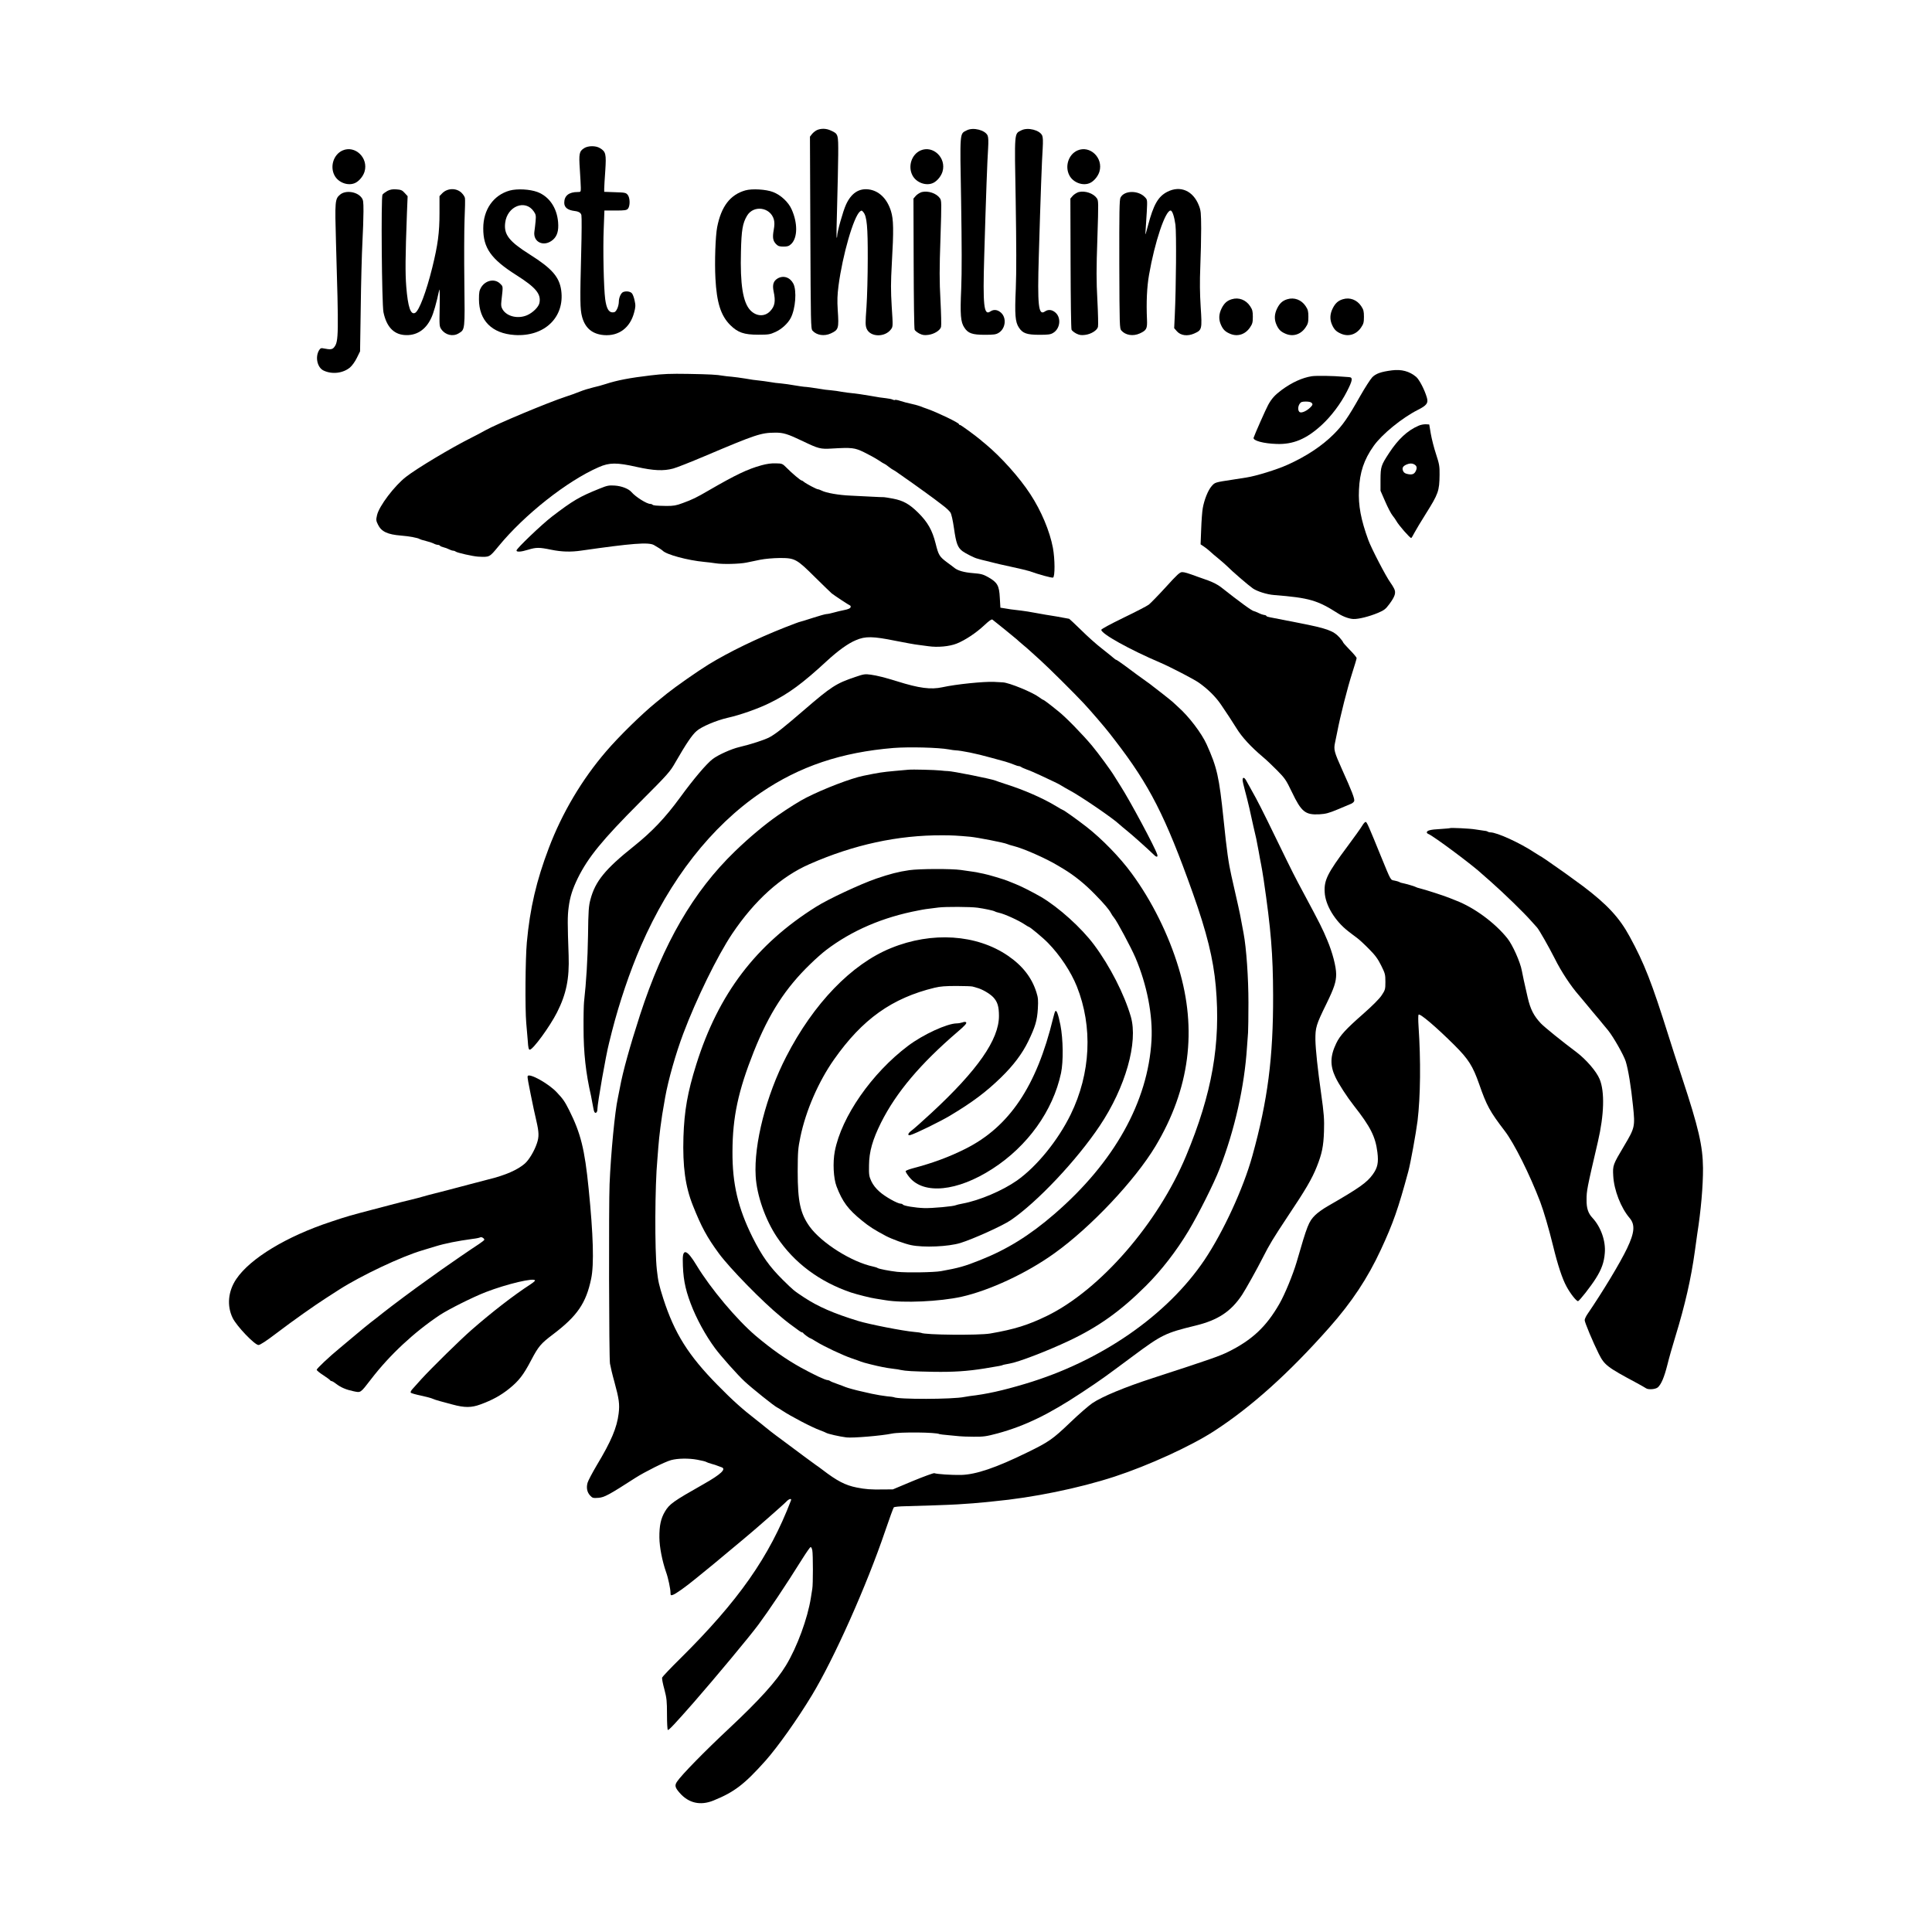
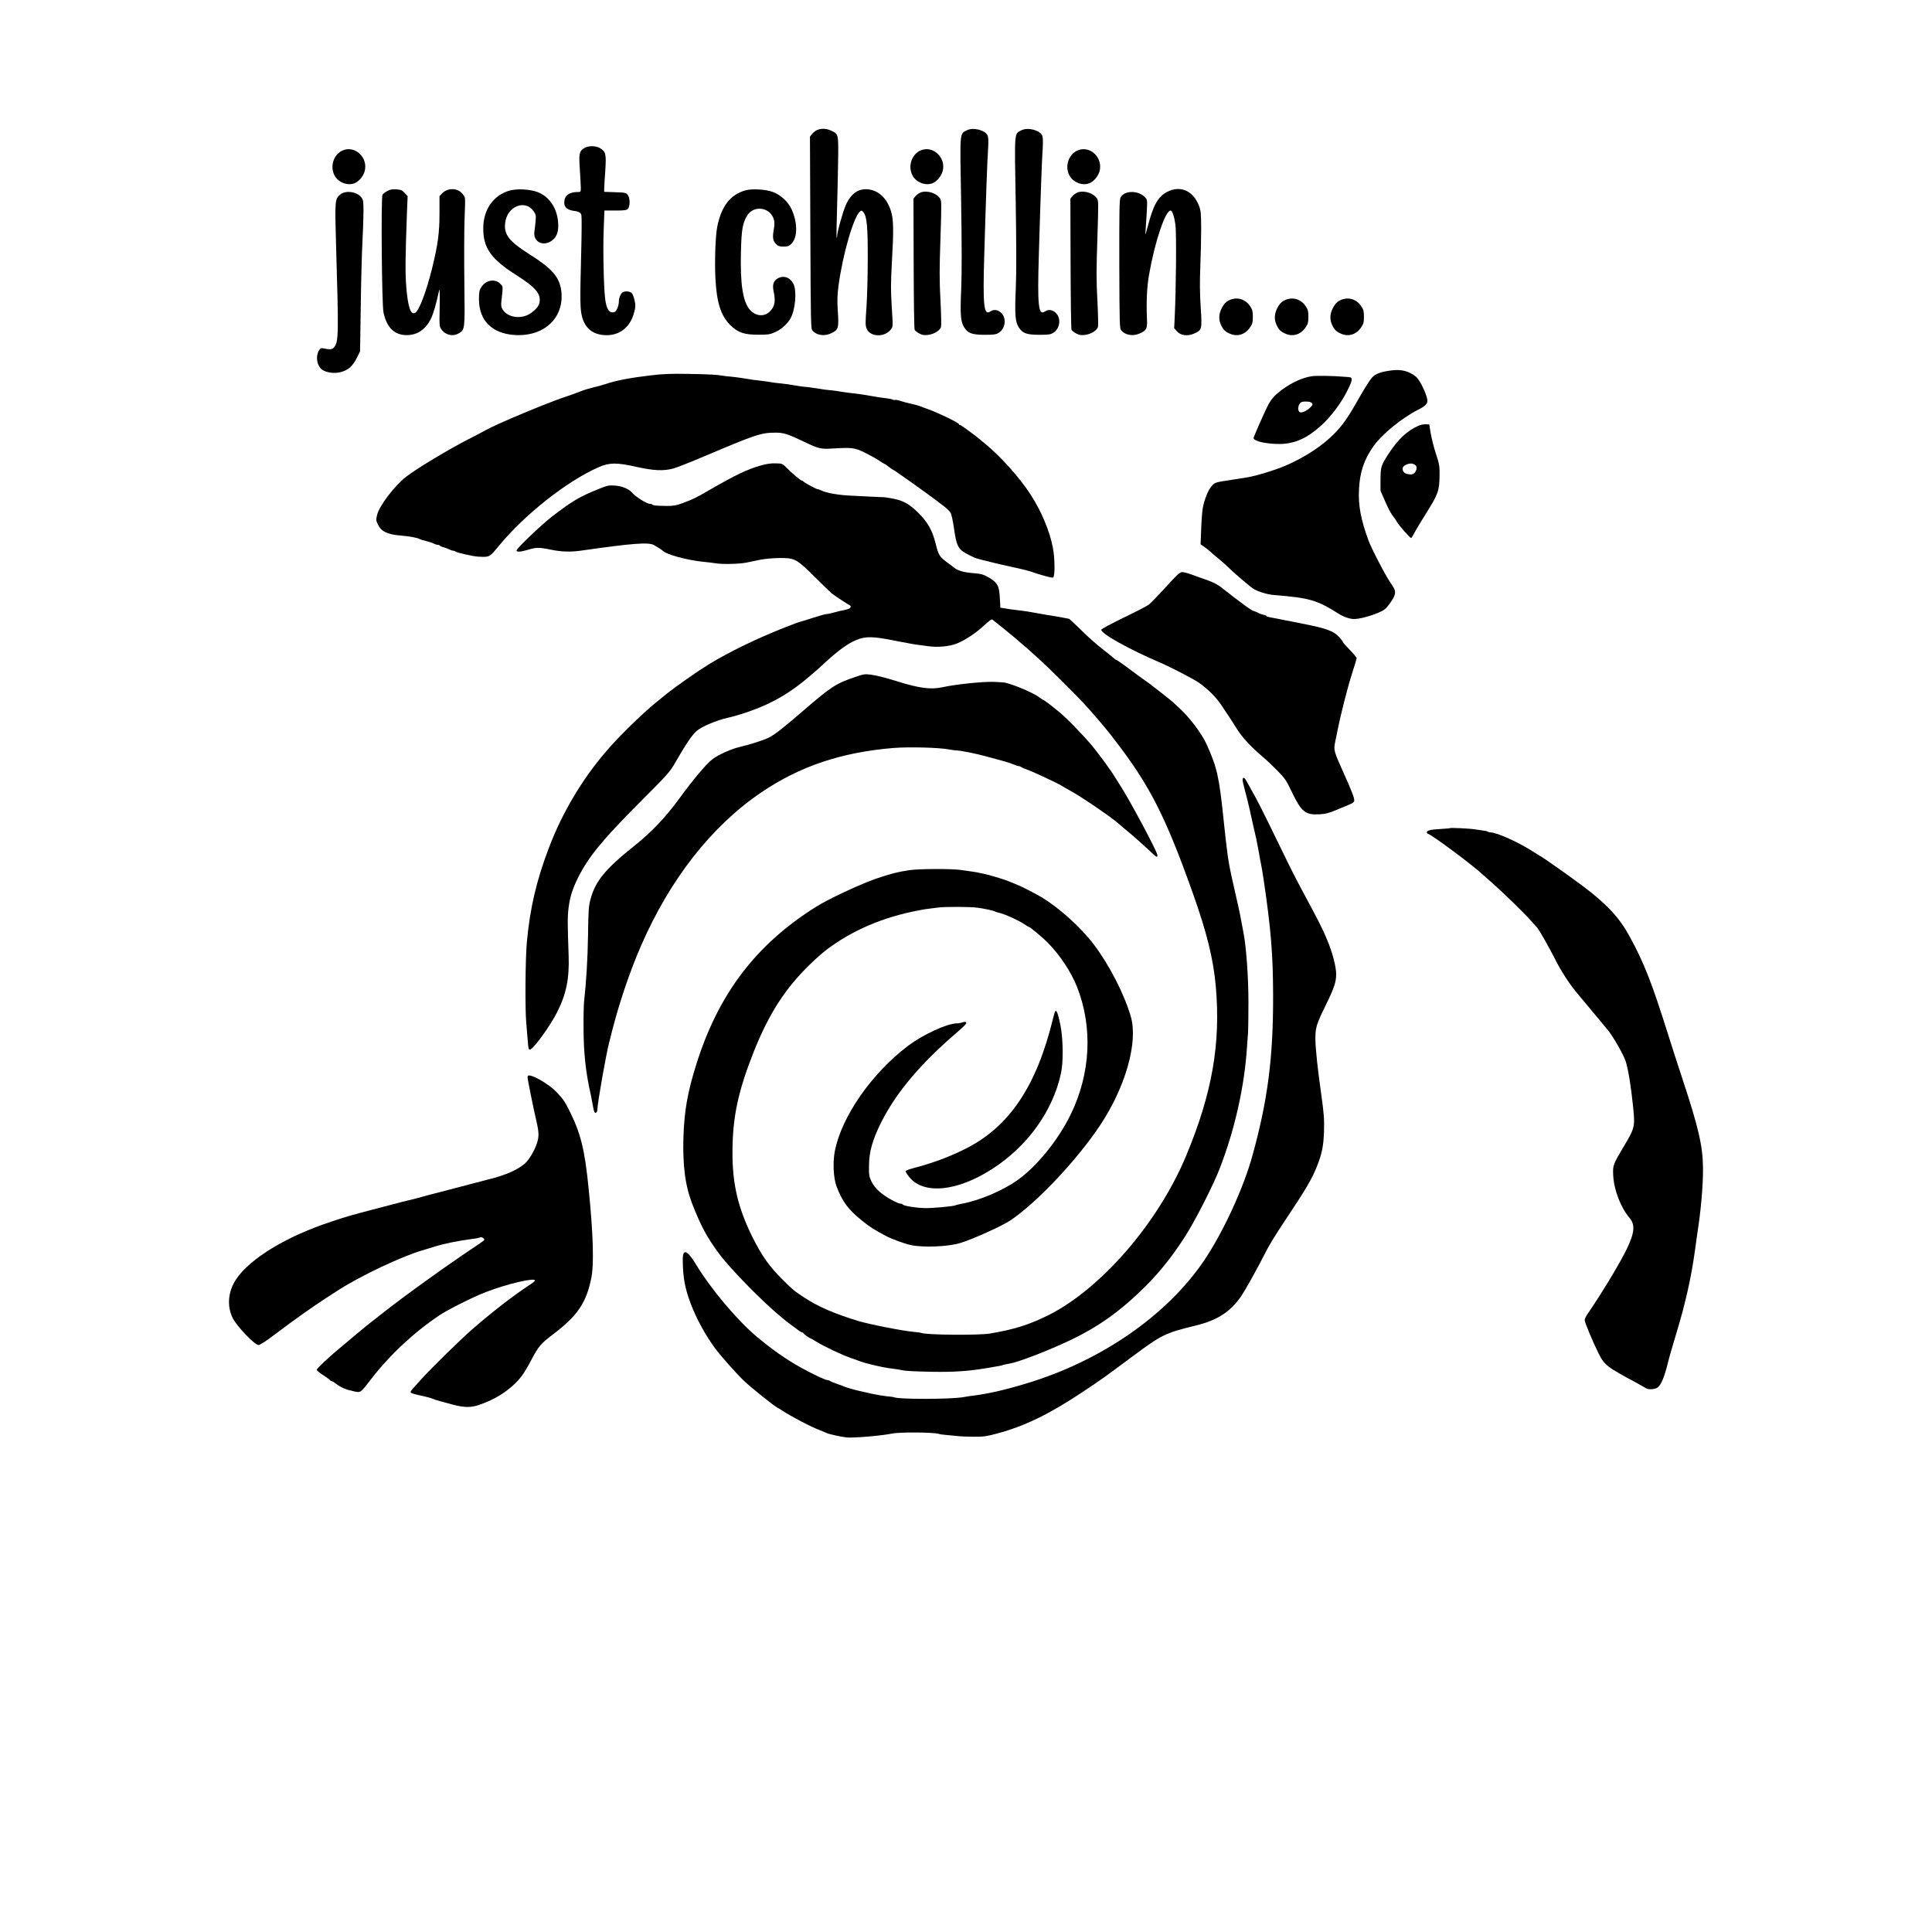
<svg xmlns="http://www.w3.org/2000/svg" width="1500" height="1500" viewBox="0 0 1500 1500">
  <svg x="177.782" y="100.0" width="1144.436" height="1300" viewBox="0 0 1512.39 1717.97">
    000/svg" viewBox="0 0 1512.39 1717.97"&gt;
  <path d="M603.39,1.26c-1.7.8-4,2.6-5.2,4.1l-2.1,2.7.4,98.5c.4,93.4.5,98.6,2.2,100.5,4.2,4.8,12.1,6,18.8,2.9,8-3.7,8.4-5.1,7.1-24.1-.6-9.7-.4-15.3.8-24.8,4.2-31.8,15.5-70.8,22-76.2,1.6-1.3,2-1.2,3.6.8,3.5,4.3,4.5,14.9,4.4,47.7,0,17-.6,39.3-1.3,49.5-1.2,16.5-1.2,18.9.2,22.3,3.7,8.7,18.8,9,25,.5,2-2.7,2-3.3.7-23.1-1-16.9-1-24.4.1-44.3,2-34.6,1.8-45.3-.9-53.9-4-12.8-12.4-20.9-23-22.2-10-1.2-17.8,4-23.1,15.6-3.1,6.7-9.1,28.1-9.1,32.4,0,1.1-.2,1.8-.5,1.5s-.1-15.3.5-33.4c.5-18.1,1-41.4,1.1-51.7.1-21.2.1-21.3-7.6-24.8-4.7-2.2-9.8-2.3-14.1-.5Z" />
    <path d="M756.99,1.56c-7.4,3.8-7.1.1-5.8,72.8.7,45.2.8,72.5.1,89.6-1.2,27-.6,34.3,3.2,40,3.8,5.9,8.2,7.4,21,7.4,9.1,0,11.5-.3,14.2-2,7.1-4.3,8.4-15.3,2.4-20.7-3.6-3.2-7.5-3.6-11-1.2-6.6,4.6-7.7-6.2-6.2-56.6,1.8-62.2,3.2-99.6,4-110.8.4-7.1.3-11.2-.5-13.1-2.4-5.6-14.8-8.8-21.4-5.4Z" />
    <path d="M812.99,1.56c-7.4,3.8-7.1.1-5.8,72.8.7,45.2.8,72.5.1,89.6-1.2,27-.6,34.3,3.2,40,3.8,5.9,8.2,7.4,21,7.4,9.1,0,11.5-.3,14.2-2,7.1-4.3,8.4-15.3,2.4-20.7-3.6-3.2-7.5-3.6-11-1.2-6.6,4.6-7.7-6.2-6.2-56.6,1.8-62.2,3.2-99.6,4-110.8.4-7.1.3-11.2-.5-13.1-2.4-5.6-14.8-8.8-21.4-5.4Z" />
    <path d="M364.39,19.86c-5.1,3.3-5.5,5.7-4.4,22,.5,8,1,16.4,1,18.7,0,4.2-.1,4.3-3.2,4.3-9,0-13.8,3.8-13.8,11,0,4.9,3.5,7.6,10.8,8.5q6.1.7,6.8,4.3c.4,2,.3,19-.2,37.7-1.3,50-1.2,58.8.9,66.6,3.2,11.6,10.5,17.7,22.4,18.7,15.3,1.2,26.9-7.5,31-23.2,1.5-5.5,1.6-7.4.5-12.2-.6-3.1-1.9-6.5-2.8-7.5-1.7-1.9-5.8-2.5-8.9-1.3-2.3.9-4.5,5.7-4.5,10.1,0,2.1-.8,5.4-1.8,7.3-1.4,2.8-2.3,3.5-4.6,3.5-4,0-6.3-4.1-7.6-13.6-1.5-11.4-2.4-51.3-1.5-72.2l.7-18.7h11.3c9.6,0,11.4-.3,12.8-1.8,2.4-2.7,2.3-11.3-.2-14.3-1.8-2.2-2.8-2.4-13-2.7l-11.1-.4v-3.3c0-1.8.5-10.1,1.1-18.4,1.1-17,.6-19.5-5.4-23.1-4.3-2.7-12.2-2.6-16.3,0Z" />
    <path d="M116.49,22.26c-9.2,4.1-13.1,16.4-8.2,25.6,4,7.6,14.5,11.2,21.6,7.5,3.9-2,7.8-6.8,9.2-11.4,4.2-14.1-9.7-27.4-22.6-21.7Z" />
    <path d="M709.49,22.26c-9.2,4.1-13.1,16.4-8.2,25.6,4,7.6,14.5,11.2,21.6,7.5,3.9-2,7.8-6.8,9.2-11.4,4.2-14.1-9.7-27.4-22.6-21.7Z" />
    <path d="M870.49,22.26c-9.2,4.1-13.1,16.4-8.2,25.6,4,7.6,14.5,11.2,21.6,7.5,3.9-2,7.8-6.8,9.2-11.4,4.2-14.1-9.7-27.4-22.6-21.7Z" />
    <path d="M162.49,63.76c-2.1,1.2-4.4,2.9-5,3.8-1.6,2.8-.7,111.9,1,120.6,3,14.5,10.1,22.4,21.2,23.4,12.2,1.1,22-5,27.7-17.2,2.5-5.1,5.4-15.4,8.3-28.9.5-2.5.7,3.9.5,16.6-.4,20.2-.4,20.7,1.8,23.8,4.1,5.8,11.9,7.6,17.7,4,6.5-3.9,6.4-3.2,5.8-52.3-.3-24.3-.2-53.2.2-64.2.5-11,.7-21,.4-22.3-.2-1.3-1.7-3.6-3.3-5.2-5.2-5.3-14.4-5.2-19.8.1l-3,3.1v17.6c0,20-1.7,32.5-7.4,55.7-6.2,25-13.5,44.3-17.6,46.5-4.6,2.4-7.4-5.9-9.1-26.8-1.1-14.1-1-30.1.7-75.8l.7-17.1-3-3.3c-2.5-2.8-3.8-3.4-8.4-3.7-4.1-.3-6.4.1-9.4,1.6Z" />
    <path d="M287.99,63.36c-16.7,4.7-27.1,19.6-27.1,38.7-.1,20.2,8,31.6,33.7,47.9,20.4,12.9,25.9,19.6,23.9,28.9-.9,4-6.6,9.7-12.4,12.3-9.2,4.1-20.7,1.6-25.2-5.6-1.6-2.6-1.9-4.2-1.4-8.7,1.8-16.2,1.9-14.7-1.3-18-5.5-5.4-14.8-3.6-19.4,3.7-1.9,3.2-2.3,5.1-2.3,12.3,0,21.8,13.3,35.2,36.6,36.7,30.5,2,51.5-18.1,47.8-45.7-1.9-13.9-9.6-22.6-32.1-36.8-21.4-13.5-26.9-20.5-25.4-32.6,2-17.1,20.7-24.5,29.4-11.6,2.1,3.1,2.3,4.2,1.8,10-.3,3.6-.9,8.2-1.2,10.3-1.8,11.3,10,16.6,19.1,8.6,4.3-3.8,5.9-9.3,5.2-17.9-1.2-14.8-9.1-26.4-21.2-31-7.8-2.9-20.8-3.6-28.5-1.5Z" />
    <path d="M529.89,63.16c-15.6,4.4-24.8,16.4-29,37.7-1.8,9.3-2.7,35.7-1.8,52.5,1.3,25,5.5,38.2,15.1,47.9,7.9,7.8,14.1,10,28.8,10,10.5,0,12-.2,17.7-2.8,6.4-2.9,12.8-8.8,15.7-14.4,4.9-9.5,6.3-27.9,2.7-35.1-3.4-6.6-10.2-8.9-16.2-5.4-4.3,2.6-5.5,6.4-4.1,13.2,2.2,10.3,1.3,15.3-3.6,20.4-5.6,5.9-14.3,5.4-20.4-1.1-7.5-8.1-10.4-26.4-9.5-60.1.5-22.1,1.7-29.1,6.2-36.7,6.7-11.4,24.1-8.9,27.6,3.9.7,2.9.7,5.8-.2,10.7-1.4,7.8-.8,11.2,2.6,14.6,1.9,1.9,3.4,2.4,7.5,2.4s5.6-.5,8-2.8c6.5-6.5,6.6-21.4.3-35.4-3.3-7.5-11.2-14.8-19.1-17.8-7.1-2.8-21.6-3.6-28.3-1.7Z" />
    <path d="M962.89,64.56c-9.6,4.9-14.3,13.2-20,34.8-2.9,10.8-2.9,10.9-2.4,4.5.3-3.6.8-12,1.2-18.8.6-12,.6-12.3-1.8-14.8-6.8-7.4-21.5-7.2-25.2.4-1.1,2.2-1.3,15-1.2,68.4.2,63.2.3,65.9,2.1,67.9,4.3,4.9,12.1,6.1,18.9,3,6.9-3.2,7.8-4.8,7.4-14.3-.8-17.5-.1-33.4,2.1-45.8,5.8-33.6,16.7-66,22.1-66,1.8,0,3.8,6.1,5,14.6,1.1,8.8.7,63.5-.7,93.5l-.6,12.6,2.9,3.3c3.9,4.3,10.8,5.2,17.6,2.2,8.1-3.6,8.2-4.3,6.7-27.3-.9-14.4-1-25.6-.4-41.1.5-11.7.9-29.4.9-39.3-.1-16.4-.3-18.5-2.4-23.8-5.9-15-18.9-20.7-32.2-14Z" />
    <path d="M710.99,64.86c-1.9.5-4.6,2.2-6.1,3.7l-2.6,3,.2,66.4c.1,36.5.5,67.2,1,68.2.4,1,2.6,2.7,4.8,3.9,3.2,1.6,5.2,1.9,9,1.4,6.1-.7,12.4-4.6,13.3-8.2.4-1.5.1-13.8-.6-27.4-1.1-20.1-1.1-31.8,0-63.4,1.2-37.9,1.2-38.8-.7-41.4-3.5-4.9-11.9-7.7-18.3-6.2Z" />
    <path d="M871.99,64.86c-1.9.5-4.6,2.2-6.1,3.7l-2.6,3,.2,66.4c.1,36.5.5,67.2,1,68.2.4,1,2.6,2.7,4.8,3.9,3.2,1.6,5.2,1.9,9,1.4,6.1-.7,12.4-4.6,13.3-8.2.4-1.5.1-13.8-.6-27.4-1.1-20.1-1.1-31.8,0-63.4,1.2-37.9,1.2-38.8-.7-41.4-3.5-4.9-11.9-7.7-18.3-6.2Z" />
    <path d="M114.09,67.46c-5.4,4.5-5.5,6.5-4.3,49.2,2.8,94.3,2.7,101.4-1.7,107.2-1.9,2.6-4,2.9-10.8,1.5-2.6-.6-3.4-.3-4.7,1.6-4.4,6.9-2.1,18,4.5,21.1,8.7,4.1,19.9,2.8,27.1-3.2,2.1-1.8,5.1-5.9,7-9.8l3.3-6.7.7-45.5c.3-25,1.1-54.7,1.7-66s1.1-25.7,1.1-32.1c0-10.4-.2-11.9-2.2-14.4-4.7-6-16.2-7.5-21.7-2.9Z" />
    <path d="M1028.89,174.86c-4.8,1.4-7.8,4.1-10.4,9.3-3,6-3.2,11.6-.6,17.2,2.2,4.8,4.4,6.9,9.4,9,7.6,3.2,15.6.6,20.4-6.7,2.4-3.5,2.8-5.2,2.8-10.8s-.4-7.3-2.8-10.9c-4.3-6.5-11.7-9.3-18.8-7.1Z" />
    <path d="M1085.89,174.86c-4.8,1.4-7.8,4.1-10.4,9.3-3,6-3.2,11.6-.6,17.2,2.2,4.8,4.4,6.9,9.4,9,7.6,3.2,15.6.6,20.4-6.7,2.4-3.5,2.8-5.2,2.8-10.8s-.4-7.3-2.8-10.9c-4.3-6.5-11.7-9.3-18.8-7.1Z" />
    <path d="M1142.89,174.86c-4.8,1.4-7.8,4.1-10.4,9.3-3,6-3.2,11.6-.6,17.2,2.2,4.8,4.4,6.9,9.4,9,7.6,3.2,15.6.6,20.4-6.7,2.4-3.5,2.8-5.2,2.8-10.8s-.4-7.3-2.8-10.9c-4.3-6.5-11.7-9.3-18.8-7.1Z" />
    <path d="M1192.99,247.86c-10.9,1.4-16.3,3.3-20,7.1-1.9,2-7.5,10.7-12.5,19.5-12.4,22-17.7,29.6-27,38.9-12.1,12.1-28.3,22.8-47.5,31.4-10.8,4.9-32.2,11.5-42,13-4.1.7-10.4,1.6-14,2.2-18.6,2.8-18.3,2.8-21.7,6.6-3.7,4.1-7.7,14.1-9.2,22.8-.6,3.3-1.3,13-1.6,21.5l-.6,15.5,3.3,2.2c1.8,1.2,4.6,3.4,6.1,4.8,1.5,1.5,5.6,4.9,9,7.7s7.4,6.3,8.8,7.7c5.2,5.3,21.8,19.6,26.4,22.8,4.5,3.1,14.7,6.3,21.8,6.8,36.3,2.9,44.4,5.3,65.7,18.9,5.1,3.3,11.6,5.6,15.8,5.7,5.2.2,16-2.5,24.9-6.2,6.6-2.8,8-3.9,11.8-9,6-8.1,7.1-11.8,4.9-16.1-.9-1.8-2.7-4.7-3.9-6.3-4.3-5.8-19.6-35.3-22.5-43.4-7.6-20.8-10.4-35.5-9.6-51.6.8-18,5.1-30.9,15.1-45,8.6-12.1,29.2-28.8,45.2-36.9,9.2-4.6,11.1-7.1,9.3-12.9-2.4-8.1-7.7-18.2-10.9-21-6.9-5.8-15.1-8-25.1-6.7Z" />
    <path d="M432.99,252.96c-21.8,2.6-34.5,5-46.5,8.9-3.3,1.1-9.1,2.7-12.8,3.5-3.8.9-10.1,2.8-14,4.4-4,1.6-10.3,3.9-14.2,5.1-18.3,6-71.4,28.2-82.6,34.6-3.5,2-10,5.4-14.4,7.6-20.6,10.3-55.8,31.4-66.8,40-11.9,9.2-27.8,30.2-29.8,39.4-1.1,4.7-1,5.7,1,9.7,3.4,7.1,9.8,10.1,23.6,11.2,8.1.6,17.6,2.4,19,3.5.6.4,3.4,1.3,6.4,2s6.6,1.9,8,2.6c1.4.8,3.4,1.4,4.3,1.4s1.9.4,2.3.9c.3.5,1.9,1.2,3.6,1.6s4.2,1.3,5.7,2.1,3.4,1.4,4.3,1.4c.8,0,1.9.4,2.5.9,1.2,1.2,17.8,4.9,22.9,5.2,12.1.6,11.5.9,21.2-10.8,26.5-32.3,70.3-66.9,102.7-81,10.9-4.8,18.4-4.9,39.1-.2,17.2,3.8,27.4,4.3,37.3,1.6,3.5-.9,18.1-6.7,32.5-12.8,52.4-22.2,57.5-23.9,72.1-24,8.3-.1,12.8,1.3,28.1,8.6,16.4,7.9,18.4,8.4,30,7.7,20.6-1.2,23.4-.9,33.1,3.8,4.9,2.4,11.5,6,14.7,8.1,3.2,2.2,6.1,3.9,6.4,3.9s2.2,1.3,4.3,3c2.1,1.6,4.1,3,4.4,3s3.4,2,6.8,4.5c3.5,2.4,9.3,6.6,13.1,9.2,7.2,5.1,19.9,14.3,23.2,16.8,1.1.9,4.7,3.6,8,6.1,3.3,2.4,6.7,5.7,7.7,7.2,1.1,1.7,2.5,8.1,3.7,16.4,2.2,15.3,3.7,19.5,8.7,23.3,2.9,2.2,12.8,7.2,15.2,7.6.4.1,1.2.3,1.7.5.6.2,3.9,1.1,7.5,1.9l8,2c.8.3,8.7,2.1,17.5,4s17.1,3.9,18.5,4.4c10.1,3.6,23.2,7.2,24.5,6.7,2.1-.8,2-19-.1-30.4-3.2-17.2-12-38.1-23.2-55.2-11.2-17.2-29.7-37.8-45.7-51.2-2.3-1.8-4.7-3.9-5.5-4.6-5.1-4.3-20-15.2-20.9-15.2-.6,0-1.1-.3-1.1-.8,0-1.4-22-12-32.5-15.7-2.7-.9-5.9-2.1-7-2.6s-5.1-1.6-9-2.5c-3.8-.8-9.2-2.2-11.8-3.1s-5-1.3-5.4-1c-.3.4-1.3.2-2.3-.3s-3.9-1.1-6.6-1.4c-2.7-.2-10.1-1.3-16.4-2.5-6.3-1.1-14.3-2.3-17.7-2.6s-8.6-1-11.5-1.5c-2.9-.6-8-1.3-11.3-1.6-3.3-.2-8.5-.9-11.6-1.5-5.9-1-13.3-2-15.9-2.1-.8,0-5.1-.7-9.5-1.4-4.4-.8-10.7-1.7-14-2-3.3-.2-8.6-.9-11.7-1.5-3.1-.5-8-1.2-11-1.5-2.9-.2-9.2-1.1-14-2-4.7-.8-11.1-1.6-14.1-1.9-3.1-.2-7-.7-8.9-1-6.1-1.1-13.2-1.5-35.8-1.9-17.6-.3-25.9,0-38,1.5Z" />
    <path d="M1110.99,253.86c-9.7,1.5-20.3,6.3-30.8,14-7,5.2-10.4,8.9-14,15.5-2.2,3.9-13.9,30.4-14.9,33.6-.9,3,10.3,6,23.7,6.4,17,.6,30.5-5.1,46-19.3,9.9-9.1,19.6-21.9,26-34.5,6-11.7,6.4-14.6,2-14.8-1.6-.1-4.2-.3-5.7-.4-9.8-.9-27.7-1.2-32.3-.5ZM1110.99,281.36c1.1,1.3.9,2-1.1,4.1-3.6,3.8-9.1,6.4-11.2,5.3-2.1-1.2-2.2-5.7-.1-8.7,1.2-1.8,2.5-2.2,6.3-2.2,3.1,0,5.3.5,6.1,1.5Z" />
    <path d="M1220.49,304.66c-11.3,4.9-20.7,13.6-30,27.7-8.5,13-8.9,14.3-9,27.5v11.5l4.8,11c2.6,6,6,12.6,7.6,14.5,1.5,1.9,3.3,4.4,3.9,5.6,2.2,4.1,13.8,17.4,15.2,17.4.3,0,1.8-2.4,3.3-5.4,1.6-3,6.8-11.7,11.6-19.3,13-20.7,14-23.5,14.2-40,.1-8.8-.2-11-3.6-21.3-2.1-6.3-4.5-15.8-5.4-21l-1.6-9.5-3.5-.2c-1.9-.1-5.3.5-7.5,1.5ZM1215.39,343.96c3,1.4,3.8,3.2,2.7,6.2-1.5,3.9-3.6,5-8.1,4.2-3-.5-4.4-1.4-5.2-3-1.5-3.2-.5-5.2,3.4-6.9q4.2-1.8,7.2-.5Z" />
    <path d="M546.29,345.26c-14.2,3.9-26.5,9.8-54.3,25.9-12.5,7.3-16.5,9.2-26.3,12.8-6.9,2.6-9.5,3-16.7,3-10.9-.2-13.7-.4-14.6-1.4-.4-.4-1.4-.7-2.2-.7-3.6,0-15-7.2-19.2-12.1-2.9-3.4-10-6.2-17-6.7-6.2-.4-7.8-.1-15.7,3.1-20.7,8.3-27.3,12.2-48.9,28.7-10.4,8-36.4,32.8-36.4,34.8,0,1.8,4.6,1.5,12-.8,8.2-2.5,11.4-2.5,23.5,0,10.7,2.2,20.2,2.5,31,.9,51.7-7.4,68.9-8.8,74.5-5.7,2.9,1.6,8.3,5,9,5.8,3.8,4,25.6,9.9,42.6,11.5,3.2.3,8.4.9,11.5,1.4,7,1.2,24.6.8,31.9-.7,3-.6,9.3-1.9,14-2.9,5.1-1,13.1-1.7,20.1-1.8,15.7,0,17.3.9,36.5,20,8.4,8.2,15.9,15.6,16.8,16.3,2.8,2.2,17.7,12.1,18.8,12.4.7.3.9,1.1.5,2-.3,1-2.7,2-6.4,2.7-3.2.6-8.1,1.8-10.9,2.6s-6.1,1.5-7.2,1.5c-1.2,0-7.7,1.8-14.4,4-6.8,2.2-12.6,4-13,4-.5,0-7.2,2.5-15.1,5.6-29.2,11.5-57.6,25.3-78.7,38.2-11.5,7.1-33.9,22.8-42.5,29.7-3,2.5-8.1,6.6-11.2,9.1-14.3,11.6-38,34.7-51.4,50.4-24.7,28.7-45.1,63.1-58.7,99-12.7,33.3-19.4,61.9-22.6,97-1.5,16.5-1.9,67.5-.6,82.5.5,5.5,1.2,13.9,1.6,18.7.4,6.6.9,8.8,2,8.8,3.3,0,20.6-23.7,28-38.3,9.5-18.8,12.7-34.5,11.9-58.2-1.2-33.4-1.2-40.4,0-49.5,1.4-10.9,4-18.9,9.5-30.2,10.6-21.3,24.8-38.8,63.8-77.9,29-29,30.8-31.1,36.4-41,10.8-18.8,16.9-27.8,21.5-31.8,5-4.5,20.1-10.9,31.8-13.6,13.1-2.9,32-9.6,43.4-15.3,19.2-9.4,33.6-20,58.6-43.1,11.4-10.5,21.9-18.1,29.8-21.3,9.7-4.2,17.5-4,40.7.7,10.2,2,20.5,3.9,23,4.1,2.5.3,7.2.9,10.5,1.4,9.5,1.4,21.7.3,29.2-2.7,8.7-3.5,19.9-10.9,28.4-18.9,4.8-4.5,7.4-6.3,8.2-5.7,2.9,2.2,23.4,18.8,24.9,20.2.9.9,3.8,3.4,6.4,5.6,2.7,2.2,6.1,5.2,7.6,6.6s6.2,5.7,10.5,9.5c8.1,7.3,35,34,44.3,44,6.6,7,22.3,25.3,26.5,30.8,1.7,2.1,4.1,5.3,5.5,7.1,35.5,46,51.8,77.9,79.8,156.5,14.5,40.7,21.2,67.9,23.7,96,5.2,58.9-3.8,110-30.5,174-28.9,69.3-88.1,137.3-142.5,164-19.5,9.5-33.5,13.9-58.5,18.2-11.7,2-67.4,1.5-70.9-.7-.4-.2-3.4-.6-6.8-.9-11.7-1-46.8-7.9-57.8-11.3-25.1-7.7-41.1-14.7-55.4-24.1-10.8-7.2-10.3-6.7-22-18.2-13.5-13.4-21.2-24.2-30.9-43.5-14.9-30-20.8-54.8-20.6-88,.1-35.5,5.9-62.3,21.9-102.6,15.7-39.3,32.5-65.2,58.1-89.9,5.4-5.3,12.6-11.6,15.9-14.1,26.5-20.2,58.4-33.9,95-40.8,6.1-1.2,7.2-1.4,20.5-3,7.2-.9,32.7-.8,40,.2,6.7.9,16.5,3,17.5,3.7.6.4,2.6,1.1,4.5,1.5,5.5,1.1,20.4,7.9,26.3,11.9,2.1,1.4,4.1,2.6,4.4,2.6,1.1,0,14.8,11.4,19.7,16.5,12.3,12.6,23.4,29.4,29.5,44.5,16.6,41.6,14.3,89.3-6.3,131.5-13.1,26.7-34.8,53.4-55.2,67.8-14.9,10.4-38.4,20.4-55.8,23.6-3.2.6-6.1,1.3-6.7,1.6-1.9,1.2-24.6,3.3-32.7,3-9.3-.3-20.9-2.3-21.8-3.6-.3-.5-1.2-.9-2.1-.9-3.3,0-16.2-7.2-21.8-12.3-3.8-3.3-6.7-7.1-8.4-10.7-2.3-5-2.6-6.6-2.4-16.5.1-13.9,3.7-26.3,12.3-43.6,15.6-31.1,40.4-60.5,78.9-93.5,7.3-6.2,9.3-8.6,8.4-9.5-.6-.6-2-.6-3.7.1-1.5.5-4.2,1-5.9,1-9.9.1-34.3,11.3-49.9,23-37.2,28-68.4,72.8-75.2,108.2-2.2,11.5-1.4,27.7,1.8,36.1,6,15.7,11.9,23.6,26,35,7.4,6.1,13.1,9.7,24.8,15.9,6.4,3.3,19,7.9,25.6,9.3,13,2.7,38.3,1.6,50.7-2.2,13.2-4.1,43.1-17.6,51.5-23.3,27.1-18.4,67.8-61.5,91.5-97,26.3-39.3,39.5-85.6,31.8-112-6.6-22.7-21.4-51.8-37.6-73.5-13-17.5-36.4-38.6-54.6-49.3-8.7-5-20.7-11.1-26.4-13.3-2.9-1.1-6.1-2.4-7.2-2.9-3.6-1.6-21-6.8-25.5-7.6-.8-.1-2.6-.5-4-.8-1.4-.4-4.3-.9-6.5-1.2s-7.8-1.1-12.5-1.8c-9.6-1.4-42.7-1.3-53,.2-11.1,1.6-20,3.9-34,8.7-16.4,5.7-49.2,21-61.5,28.8-61.8,38.7-100.3,89.4-123,161.7-9,28.7-12.3,47.5-13.2,74.5-.9,30.2,1.9,50.9,9.7,70.4,8.8,22.1,14.4,32.4,26.7,49.2,11.1,15.1,44.9,49.7,63.8,65.1.6.5,2.2,1.8,3.7,3.1,1.5,1.2,3.8,3,5,3.9,9.9,7.4,11.9,8.8,12.7,8.8.5,0,1.1.3,1.3.7.3.9,6.4,5.3,7.2,5.3.3,0,2.9,1.5,5.8,3.3,7.6,4.8,27,14,36.3,17.2,4.4,1.5,8.9,3.1,10,3.6,2.1.9,16.9,4.6,22,5.5,1.7.3,4.1.7,5.5,1,1.4.2,4.3.6,6.5.9,2.2.2,5.2.7,6.7,1.1,5.2,1.1,12.5,1.5,33.9,1.9,20.4.3,34.3-.6,51.9-3.4,15.2-2.5,18-3,18.8-3.5.5-.3,3.6-.9,6.9-1.5,8.9-1.4,38.9-12.9,61.3-23.5,30.1-14.2,52.9-30.5,78.6-56.1,16.1-16,31.6-36.1,43.9-56.6,10.3-17.2,26.1-48.7,31.9-63.7,15.5-39.8,25.5-84.3,28.1-124.7.4-5.5.9-12.3,1.1-15,.2-2.8.4-16.7.4-31,0-24.9-2.1-55.7-5-71-3.4-18.3-4.2-22.6-5.5-28-.8-3.3-2.4-10.3-3.5-15.5-1.2-5.2-2.8-12.2-3.5-15.5-2.9-12.8-4.7-25.3-8-57.5-4.6-44.4-6.7-53.5-17.4-77.3-5.2-11.5-18.3-28.7-29.2-38.3-2.4-2.2-4.8-4.4-5.4-5-.9-1-19.6-15.7-23.7-18.7-8.6-6.1-18.4-13.3-25.3-18.5-4.6-3.4-8.7-6.2-9.1-6.2s-1.4-.7-2.3-1.5-6.3-5.2-12-9.7c-5.8-4.4-15.6-13.2-21.9-19.5-6.4-6.2-11.8-11.3-12.1-11.4-1.4-.2-8-1.4-13.1-2.4-1.4-.3-3.8-.7-5.5-.9-1.6-.2-8.2-1.3-14.6-2.5s-13.6-2.4-16-2.6c-10.4-1.2-12.6-1.5-16.9-2.3l-4.5-.7-.6-10.2c-.6-12.5-2.5-15.7-11.7-21-5.5-3.1-7.5-3.6-16.1-4.3-8.8-.7-15.1-2.5-18.6-5.2-.5-.5-4-3.1-7.7-5.8-7.9-5.9-8.8-7.4-11.8-19.5-3.4-13.5-8.1-21.8-17.9-31.5-9-8.9-15.3-12.4-25.8-14.4-4.3-.8-8.5-1.5-9.3-1.5-.8.1-6.4-.2-12.5-.5-6-.3-15.9-.8-22-1.1-11.9-.5-24.9-2.8-29.3-5.1-1.5-.7-3.2-1.4-3.9-1.4-1.4,0-12.1-5.7-14.4-7.6-.8-.8-1.9-1.4-2.3-1.4-1.1,0-10-7.5-15.4-13-4.3-4.3-4.6-4.5-11.1-4.6-4.3-.2-9.4.5-14.8,2Z" />
    <path d="M961.09,470.36c-7.8,8.5-15.6,16.5-17.4,17.9-1.7,1.3-13.4,7.4-25.9,13.4-13,6.3-22.8,11.6-22.8,12.4.2,4.2,28.7,20.1,61,33.9,9.6,4.1,34.1,16.8,38.9,20.2,9.3,6.5,17.4,14.5,22.9,22.6,5.1,7.4,12.5,18.7,15.8,24.1,5.7,9.3,14.7,19.1,27.6,30,2.9,2.4,9.3,8.4,14.1,13.3,8.1,8.2,9.3,9.9,15.3,22.4,9.7,20.3,13.7,23.5,28,22.8,6.7-.4,9.8-1.2,18.9-5,6.1-2.6,12.2-5.2,13.8-5.8,1.5-.6,2.9-1.9,3.2-2.8.7-2.2-2.4-10.2-12.4-32.3-8.2-18.3-8.8-20.5-7.2-27.9.5-2.3,1.5-6.9,2.1-10.2,3.3-17.2,10.5-45.5,15.5-61.1,2.5-7.7,4.5-14.5,4.5-15.2s-3.1-4.5-7-8.4c-3.8-3.9-7-7.5-7-8,0-.4-1.6-2.6-3.6-4.8-6.3-6.9-13-9.3-41.9-14.9-34.1-6.6-32.5-6.2-33.1-7.2-.3-.5-1.3-.9-2.2-.9-.9-.1-3.5-.9-5.7-2s-4.4-1.9-4.9-2c-1.7,0-13.8-8.8-34.1-24.8-2.8-2.2-8.5-5.1-13-6.7-2.7-.9-5.7-2-6.5-2.3s-1.7-.6-2-.7-1.2-.4-2-.7c-10.3-3.8-13.6-4.8-16-4.8s-5.1,2.5-16.9,15.5Z" />
    <path d="M642.79,562.36c-19.9,6.7-24.7,9.8-53,34.2-20.8,17.9-28.2,23.8-34.8,27.5-4.7,2.7-19.5,7.5-31.4,10.3-7.9,1.8-21.7,8-27.2,12.2-6.3,4.7-19.6,20.4-33.6,39.6-15.3,20.9-28.6,34.9-47.7,50.2-29.2,23.3-39.3,35.8-44.2,54.3-1.8,6.7-2.2,11.5-2.5,36.7-.4,25.1-1.8,47.8-4.1,68.5-.3,3-.6,14.9-.5,26.5,0,25.8,2.3,46.5,7.7,70,.7,3.3,1.6,8.1,2,10.6s1,5.2,1.5,5.9c1.2,1.9,3,.2,3-2.8,0-5.9,8.8-55.9,12-68.2.5-1.9,1.8-7.3,3-12,7.5-29.3,18.3-61.3,29.7-87.5,29.8-68.4,72.1-122.5,123-157.2,39.8-27.1,82.7-41.5,136.3-45.9,15.7-1.2,45.8-.5,56.7,1.5,2.6.5,5.5.9,6.3.9,6.6.3,21.6,3.3,36.5,7.5,5,1.3,11.7,3.2,15,4.1,3.3,1,7.4,2.4,9.2,3.2,1.7.7,3.7,1.4,4.5,1.4s1.8.4,2.4.8c.5.5,3.2,1.7,5.9,2.7,2.8.9,9.3,3.8,14.5,6.2,5.2,2.5,11.5,5.4,14,6.6,2.5,1.1,5.6,2.8,7,3.7s5,3,8,4.6c11.3,5.9,45.7,29.4,51.8,35.4.8.8,4.2,3.6,7.4,6.2,4.9,3.9,20.4,17.7,28,25,2.5,2.5,4.1,2.3,3.2-.5-2.1-7-28.2-55.7-37.9-70.7-2.3-3.6-5-7.9-6.1-9.7-3.1-5.3-16.3-23.3-22.8-31.1-9.3-11.2-27-29.4-34.5-35.3-10.1-8.2-15.1-11.9-15.8-11.9-.3,0-2.1-1.2-4-2.6-6.7-5.1-30.8-15-37.3-15.3-.8,0-4.9-.3-9-.5-10.2-.5-39.1,2.4-53,5.5-11.9,2.6-23.9,1-46.5-6.1-12.6-3.9-20.5-5.9-27-6.8-5.9-.8-7.3-.6-15.7,2.3Z" />
-     <path d="M697.49,657.56c-1.1.1-7.6.7-14.5,1.3-12.9,1.2-15.7,1.6-32.3,5-12.6,2.6-40.1,13.1-58.4,22.4-6.1,3-18.7,10.9-29.3,18.3-13.2,9.2-29.1,22.5-43.9,36.8-42.7,41.3-73.5,94.4-97.4,168-10.3,31.8-17.7,58.4-20.6,74.5-.7,3.6-1.6,8.3-2.1,10.6-3,13.4-7.2,56.8-8.5,88.4-.9,20.9-.6,177.8.4,184,.5,3,2.5,11.6,4.6,19,4.7,17.2,5.5,22.6,4.3,32.4-1.8,14.5-7.6,28.3-22.4,52.9-4.6,7.8-8.9,15.9-9.5,18.1-1.4,5.1-.5,9.7,2.7,13.1,2.3,2.5,3,2.7,8.4,2.3,6.1-.4,11-3.1,38-20.5,9.7-6.2,30.5-16.6,36.6-18.2,7-1.9,18.4-2,26.9-.4,4.4.8,8.5,1.8,9,2.2.6.4,3,1.3,5.5,2,2.5.6,5.4,1.6,6.5,2.1,1.1.4,2.8,1.1,3.8,1.4,5.3,1.7-.4,7.2-18.3,17.3-31.6,17.9-35,20.4-39.7,28.2-4.2,7.1-5.8,14.4-5.7,26.6.1,9.9,2.9,24.1,6.9,35.6,2.1,5.7,4.5,17.2,4.5,21,0,2.7.3,3,2.3,2.3,2.8-.8,12.8-7.9,23.2-16.4,17-13.8,23.1-18.8,33.4-27.5,5.9-5,12.9-10.8,15.6-13,9.9-8.1,42.1-36.3,44.4-38.9,2.6-2.8,5.7-3.6,4.7-1.1-22.1,57.8-53.8,103-113.9,162.5-9.8,9.6-17.9,18.3-18.3,19.2-.3.9.7,6.3,2.3,12,2.4,9.2,2.7,12,2.7,26,0,8.7.4,15.8.9,15.8,1.3,0,7.3-6.4,26.3-28,22.5-25.8,57.6-67.9,66.6-80.1,10.9-14.7,27.9-40.1,44.6-66.8,4.3-6.9,8.3-12.6,8.9-12.8s1.4,1.3,1.8,3.4c.8,4.1.8,35.2,0,39.3-.2,1.4-.9,5.6-1.5,9.5-3.3,21-14.1,50.4-25.5,69.2-9.8,16.2-27.5,35.8-58.5,64.8-24.9,23.3-48.7,47.6-53.3,54.5-2.6,3.8-2.1,6.1,2.7,11.5,9.2,10.6,21.3,13.3,34.6,7.9,21.5-8.7,31.8-16.6,53.5-40.9,12.5-14.1,32.7-42.5,47.5-67,22.9-37.8,56.3-112.8,75.2-168.5,4.4-12.9,8.4-23.9,8.9-24.4.5-.6,6-1.1,12.1-1.2,15.8-.4,46.1-1.4,53.3-1.9,11.4-.7,22-1.5,27-2.1,2.8-.2,7.3-.7,10-1,39.9-3.7,87.5-13.4,124.2-25.4,34.8-11.4,78.1-31.2,101.9-46.6,38.3-24.8,77-59.6,118.4-106.4,23.1-26.1,39.3-50.6,52.8-79.7,12.7-27.3,18-42.6,28.2-80.4,2.3-8.4,7.9-39.4,9.5-52,3-25,3.4-61.6,1-97.1-.4-5.8-.4-11.1,0-11.7,1.1-1.9,18,12.5,37,31.4,14.3,14.3,18.7,21.3,25.2,39.8,7.7,22.1,10.9,28,26.2,48,9.7,12.6,25.7,44.7,36.4,72.7,3.7,9.9,8.7,26.8,13.3,45.5,4.7,19.4,9.5,33.8,13.7,41.4,3.9,7.3,10.1,15.1,11.8,15.1,1.3,0,13.3-15.3,18.4-23.5,5.8-9.2,8.4-16.5,9.1-25.8,1.1-12.4-4-26.8-12.7-36.2-4.4-4.7-6.1-9.9-6-18.4,0-9.5.3-11.1,11.6-59.6,6.5-27.8,7.1-51.6,1.8-64.3-3.3-8-13.8-20.1-23.8-27.7-14.6-10.9-32.9-25.7-36.5-29.5-7.3-7.8-10.7-14.4-13.5-26.5-3.4-14.9-5.3-23.3-6-27.5-1.6-8.9-9.6-26.8-14.9-33.3-12.9-16.1-34.1-31.6-52.6-38.7-1.9-.7-4.8-1.9-6.5-2.6-4.3-1.9-26.4-9-30.5-9.9-1.9-.4-3.9-1.1-4.5-1.5-.8-.6-10-3.3-15-4.3-.5-.2-1.5-.5-2-.9-.6-.3-2.6-.9-4.6-1.3-4.3-.8-3.5.6-13.8-24.5-12.4-30.5-14.5-35.3-15.7-35.7-.7-.2-2.3,1.5-3.7,3.9s-8.2,11.9-15.2,21.3c-20.4,27.4-24,34.5-23.3,46.8.6,13.3,10.5,29.6,24.2,40.2,1.5,1.1,3.2,2.4,3.9,3,.6.5,3,2.3,5.2,3.9s7.7,6.7,12.2,11.3c6.4,6.4,9.2,10.3,12.5,17,4,8,4.3,9.2,4.3,16.7s-.2,8.4-3.9,13.9c-2.4,3.6-9.4,10.6-18.7,18.8-17.9,15.7-24.1,22.4-27.9,30.5-6.2,12.9-6.4,22.7-.8,34.5,3.3,7.1,12.1,20.6,19.1,29.5,16.9,21.5,22,31.6,24,47.7,1.3,10.5.2,15.8-4.7,22.6-6.1,8.5-13.9,14-46.2,32.6-4.8,2.7-10.6,6.9-13,9.3-6.6,6.6-8,10.1-19,48.2-3.8,12.8-12.1,33.1-17.7,42.8-13.4,23.4-28.1,37.2-52.7,49.3-9,4.4-18.7,7.8-77.1,26.8-28.4,9.2-51.9,18.9-62,25.7-3.8,2.6-14.1,11.5-22.7,19.8-18.1,17.3-22,20-43.7,30.6-32.6,16-53.1,22.9-68.3,23.3-9.8.2-24.8-.8-27.5-1.8-.7-.3-10.6,3.3-22,8l-20.5,8.6-9.9.1c-12.9.2-18.3-.2-27.3-2-11.6-2.3-20.1-6.7-35.1-18.2-2.5-1.9-5.6-4.2-6.9-5-1.2-.8-6.4-4.7-11.6-8.5-5.1-3.9-14.5-10.8-20.8-15.5-6.4-4.7-12.7-9.4-14-10.5s-3.6-2.9-5-4-3.8-3-5.3-4.3c-1.6-1.2-3.2-2.6-3.8-3-14.5-11.2-24.7-20.3-40-35.9-30.2-30.6-44.4-53.3-55.9-88.9-4.4-13.9-5.3-17.7-6.6-29.5-2.3-20.2-2-87,.5-113,.2-2.4.6-8.2,1-12.9.3-4.7,1.3-13.7,2.1-20,1.3-10.1,2.1-15.3,4.9-31,3.2-18,10.9-45.1,18.6-65.5,13.3-35.4,35.1-80,50.2-102.5,23-34.2,50-58.6,79.3-71.4,45.4-20,90.7-29.8,136.4-29.6,10,0,15.1.3,28.5,1.5,7.3.7,35.2,6.1,38,7.5,1.1.5,4,1.4,6.5,2,10.1,2.5,33.3,12.7,45.5,20.1,2.3,1.3,4.8,2.8,5.7,3.4,11.2,6.8,21.7,15.2,32.3,26.1,9.7,9.9,14.4,15.5,16.5,19.4.7,1.4,2.1,3.4,3.1,4.6,2.7,3,17.4,30.4,21.9,40.9,11.9,27.9,18,59.5,16.5,85-3.6,63-38.3,125.1-99.5,178-25.4,22-48.8,36.5-76.4,47.4-15.7,6.3-22.2,8.1-40.1,11.3-7.5,1.3-35.1,1.7-45,.7-7.9-.9-18.7-3-20-3.9-.5-.4-2.6-1.1-4.5-1.5-22-4.6-53-24.1-65.3-41.1-9.5-13.3-12.2-25.7-12.2-56.4.1-20.6.3-23.6,2.8-35.7,5.6-26.9,18.6-56.7,34.5-79.3,29.1-41.4,59.5-63,103.2-73.6,5.6-1.4,11.3-1.8,22.5-1.8,8.3,0,15.7.3,16.5.6s2.9.8,4.5,1.3c5.3,1.4,12.9,5.8,16.6,9.6,4.4,4.7,5.9,9.5,5.9,19.3,0,24.2-21.9,55.6-69.2,99.4-9.3,8.6-18.5,16.8-20.4,18.1-3.9,2.8-4.7,5.6-1.1,4.6,5.5-1.6,31-14.1,40.6-19.9,22.9-13.7,37-24.3,52.4-39.3,12.5-12.2,21.5-24.1,27.7-36.8,7.2-14.9,9.2-21.4,9.9-33.5.5-8.9.3-11.4-1.5-17-4.7-15-14.3-27.3-29.3-37.5-32.1-21.9-77.9-24.9-119.8-7.8-40.5,16.4-79.5,56.8-107.5,111.3-20.6,39.9-33.4,89.8-31.4,122.7,1.1,19.7,9.9,44.8,21.9,62.7,17.6,26.3,43.6,45.7,75.9,56.7,6.4,2.1,20.7,5.7,25.3,6.3,1.7.2,6.2,1,10,1.6,18.3,3.1,55.7,1.4,78-3.5,29-6.5,67.2-24.3,95.5-44.7,37.2-26.6,82.5-74.7,103.6-109.8,35.1-58.6,43-119.3,23.8-182.8-10.3-34.3-27.6-69.1-48.3-97.2-11.9-16.3-30.3-35.2-46.3-47.7-9.7-7.5-23.4-17.3-24.3-17.3-.3,0-3.3-1.7-6.7-3.8-13.5-8.2-33.1-16.8-51.8-22.7-4.7-1.5-9.4-3.1-10.5-3.6-4.4-1.8-44.4-9.8-49.1-9.8-1,0-4.4-.2-7.4-.6-5.5-.6-28.7-1.2-32.5-.8Z" />
    <path d="M1039.99,668.06c0,1.3,1.1,6.1,2.4,10.8s3.3,12.8,4.5,18,3,13.5,4.1,18.5c1.2,4.9,2.5,10.8,3,13s1.6,8,2.5,13c.8,4.9,2,11,2.5,13.5s1.7,9.4,2.6,15.5c7.5,50.9,9.6,76.6,9.7,118.6.2,63.7-5.5,108-21.3,164.9-9.2,33.3-29.8,77.9-49.1,106.7-38.4,57-106.4,104-183.9,127.1-23.4,7-39.7,10.6-57,12.6-1.4.2-3.8.6-5.5.9-11.8,2.5-68.5,2.6-72.4.2-.4-.2-3.6-.6-7.1-.9-3.6-.4-10.5-1.5-15.5-2.6-4.9-1.1-9.9-2.2-11-2.5-4.8-1-14.2-3.6-16-4.4-1.1-.5-4.9-1.9-8.5-3.2-3.6-1.2-6.9-2.6-7.4-3.1-.6-.4-1.6-.8-2.4-.8-2.3,0-14.1-5.5-27.7-13-15.1-8.4-29.6-18.6-46-32.4-19.7-16.8-46.4-48.6-60.9-72.6q-14.1-23.4-14-5.5c.1,17.8,2.1,29,8.1,44.9,5.8,15.4,15.1,32.5,25,45.9,5.8,7.9,23.2,27.5,30.6,34.3,7.2,6.7,30.4,25.3,33,26.4.7.3,3,1.7,5.2,3.2,9.1,6,30.6,17.3,39,20.3,2.8,1,5.5,2.2,6,2.5,1.5,1.1,14.2,4,21,4.8,6.3.8,36.1-1.7,46.6-3.9,8.7-1.8,45.7-1.4,48.8.5.3.2,4.4.7,9.1,1.1s9.9.9,11.5,1.1c1.7.2,8.2.5,14.5.5,10.2.1,12.9-.3,24.6-3.4,28.2-7.7,52.7-19.6,86.5-42,20.8-13.8,22.2-14.9,52.5-37.4,29.5-21.9,33.2-23.7,64-31.2,23.1-5.6,36.4-14.4,47.8-31.5,3.8-5.8,15.5-26.7,21.5-38.6,6.6-13.1,10.8-19.9,25.1-41.5,18.8-28.1,25.1-38.9,30.1-51.4,5.3-13.3,6.9-21,7.4-36.2.4-12.5,0-18.2-3-39.4-3.5-24.7-5.6-44.6-5.8-54.5-.1-12.8.7-15.5,11.4-37.3,7.8-16,9.9-22.3,9.9-30.1s-3.8-22.4-9.1-34.9c-4.9-11.8-7.5-17-23.7-47.2-10-18.6-12-22.6-26.8-53-16.5-34-21.3-43.3-26.8-53-2.4-4.4-5.2-9.2-6-10.8-1.8-3.3-3.6-3.5-3.6-.5Z" />
    <path d="M1252.59,717.56c-.1.2-4.7.5-10.1.9-9.8.5-13.5,1.5-13.5,3.5,0,.5.8,1.3,1.7,1.6,5.1,2,46.1,32.5,55.3,41.3.9.8,5,4.4,9.1,8,12.9,11.4,33.3,31.2,40.7,39.6,2.4,2.7,5.2,5.8,6.3,7,2.3,2.6,12.1,19.9,18.3,32.1,6.6,13.3,16.5,28.2,24.6,37.4.8.9,2.9,3.4,4.7,5.6,1.7,2.1,6.3,7.6,10.2,12.3,4,4.7,8.3,9.8,9.6,11.5,1.4,1.6,3.8,4.6,5.4,6.5,5.4,6.6,16.1,25.4,18.2,32,2.6,8.4,5.4,25.3,7.5,45.9,2.2,21,1.9,22.2-9.1,40.7-11.6,19.5-11.8,20-11.2,30.9.8,14.7,7.9,32.8,16.8,43.2,5.8,6.8,5.1,15-2.6,31.1-7.1,14.9-24.9,44.4-40.8,67.7-1.5,2.2-2.7,4.9-2.7,6,0,2.3,8.5,22.6,14.5,34.6,5.8,11.5,8.5,13.6,39,29.9,4.4,2.4,8.6,4.8,9.3,5.3,2.3,1.8,10,1.2,12.3-.9,3.5-3.2,6.5-10.3,9.7-22.9,1.6-6.6,5.3-19.7,8.2-29,10-32.6,16.2-59.9,20-87.5,1.2-8.5,2.3-16.6,2.5-18,3.8-23.9,6-49.5,5.9-67.5-.2-22.8-4.6-41.6-21.4-92.5-4.8-14.6-11.1-33.9-13.9-43-17.3-55-24.8-74.3-39.9-102-10.5-19.4-23-32.9-47.7-51.6-2.8-2.1-15.9-11.6-18.1-13.2-1.1-.7-6.6-4.6-12.4-8.7s-11.2-7.8-12-8.2-3.9-2.3-7-4.3c-15.2-10.1-39-21-45.8-21-1,0-2.2-.3-2.5-.7-.4-.3-1.9-.8-3.4-.9-1.6-.2-5.8-.8-9.4-1.4-5.7-1-25.6-1.9-26.3-1.3Z" />
    <path d="M847.69,905.56c-.4.6-1.3,3.7-2.1,6.9-16.9,69.9-45,111.7-90.4,134.3-16.4,8.2-33.1,14.4-53.6,19.8-3.8,1-7.1,2.3-7.3,2.9s1.5,3.4,3.8,6.2c14.7,18.1,49.2,14.7,85.1-8.5,36.2-23.3,62.2-59.5,70.5-98.3,2.5-11.9,2.2-34.7-.6-49.2-2.3-11.5-4.1-16.2-5.4-14.1Z" />
    <path d="M306.49,971.86c-.3.4,0,3.2.6,6.2.6,2.9,1.7,8.7,2.5,12.8,2.1,10.4,4.2,20.4,5.9,27.5,2.6,11.3,2.7,15.9.5,22.4-2.6,7.9-8.1,17.1-12.4,20.9-7.4,6.5-20.2,12.1-37.1,16.2-4.4,1.1-13.2,3.4-19.5,5.1-16.1,4.3-28.4,7.5-36,9.4-3.6.9-9,2.3-12,3.2s-8,2.2-11,2.9c-5.2,1.2-12.4,3-40,10.3-23.6,6.2-26.9,7.1-43.3,12.6-45.6,15-83,37.7-97.2,58.8-8.5,12.6-9.8,27.5-3.7,40,4.2,8.5,22.6,27.7,26.5,27.7,1.6,0,8.1-4.2,18.3-12,17.2-13.1,39.8-29,50.9-36.1,3.9-2.5,9.9-6.4,13.5-8.7,22.7-14.5,63.5-33.8,85-40.2,4.1-1.2,10.2-3.1,13.5-4.1,10.4-3.2,22.6-5.6,38.6-7.8,3.7-.4,7.2-1.2,7.8-1.6,1.2-.7,4.1,1.1,4.1,2.5,0,.4-2.4,2.3-5.2,4.2-8.9,5.8-30.9,20.9-39,26.7-4.3,3.1-11.2,8.1-15.5,11.1-11.1,7.8-35.5,26-44.3,33-4.1,3.3-9.7,7.7-12.4,9.7-2.7,2.1-9.7,7.8-15.6,12.8-5.9,4.9-13.4,11.2-16.6,13.9-10.4,8.5-23.4,20.8-23.4,22,0,.7,3,3.2,6.8,5.6,3.7,2.4,6.9,4.8,7,5.2.2.4.8.8,1.4.8s2.7,1.2,4.7,2.8c5,3.8,10.2,6,17.7,7.6,7.8,1.6,6.9,2.3,18.4-12.6,19-24.7,44-48,70.4-65.6,9.2-6,33.7-18.3,47.1-23.5,21.8-8.4,50.5-15.2,50.5-11.8,0,.4-2.1,2.2-4.7,3.9-17,11-39.7,28.6-60.3,46.6-11.7,10.2-40.7,38.7-51.6,50.6-3.2,3.6-7.2,8-8.8,9.8-1.9,2-2.6,3.6-2,4.2.5.5,5.4,1.9,10.8,3,5.5,1.2,10.6,2.6,11.5,3.1s4.3,1.6,7.6,2.5,9.2,2.5,13,3.5c12.1,3.3,19.3,3.3,28.4-.1,12.4-4.5,21-9.3,29.6-16.2,9.9-8,14.6-14,22.6-29.3,7.4-14.1,9.9-17,22.2-26.3,25-18.9,34.1-32.1,39.3-57.2,3.1-14.5,2.2-45.1-2.6-92.6-4-40.2-8.1-56.7-20-80.4-4.5-8.9-6.1-11.3-12.8-18.4-8.4-8.9-27.8-19.7-29.7-16.6Z" />
  </svg>
</svg>